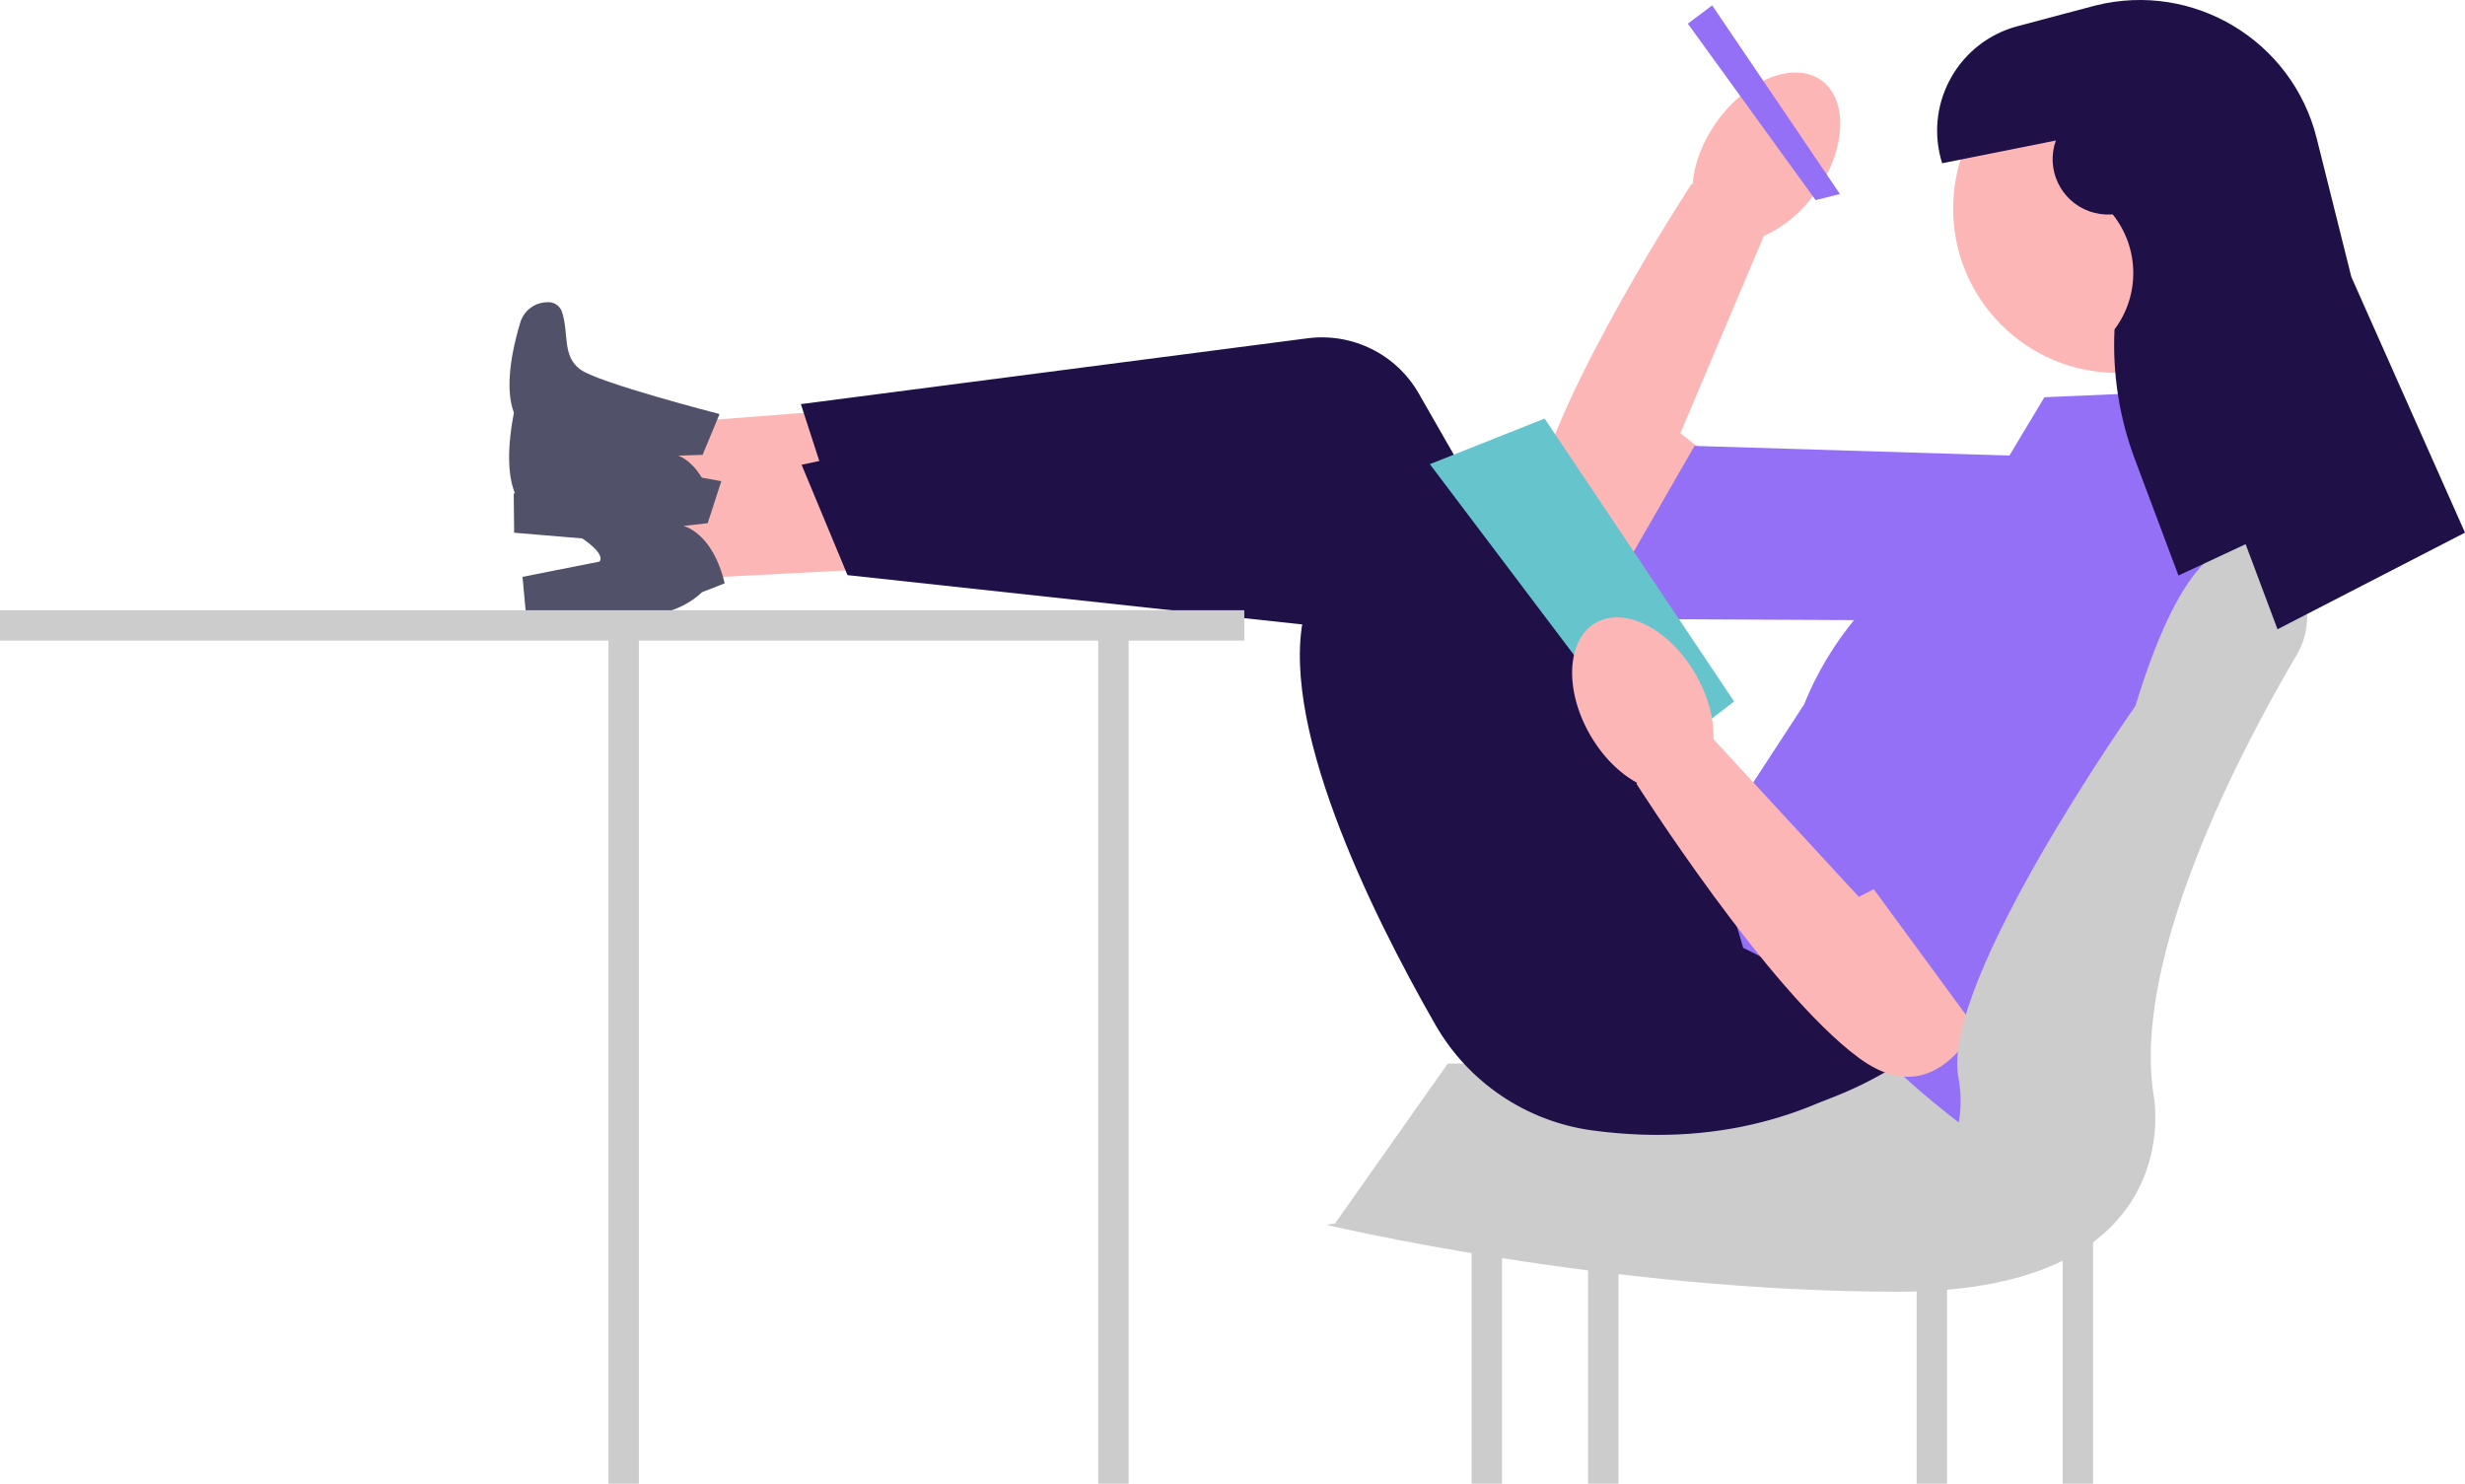
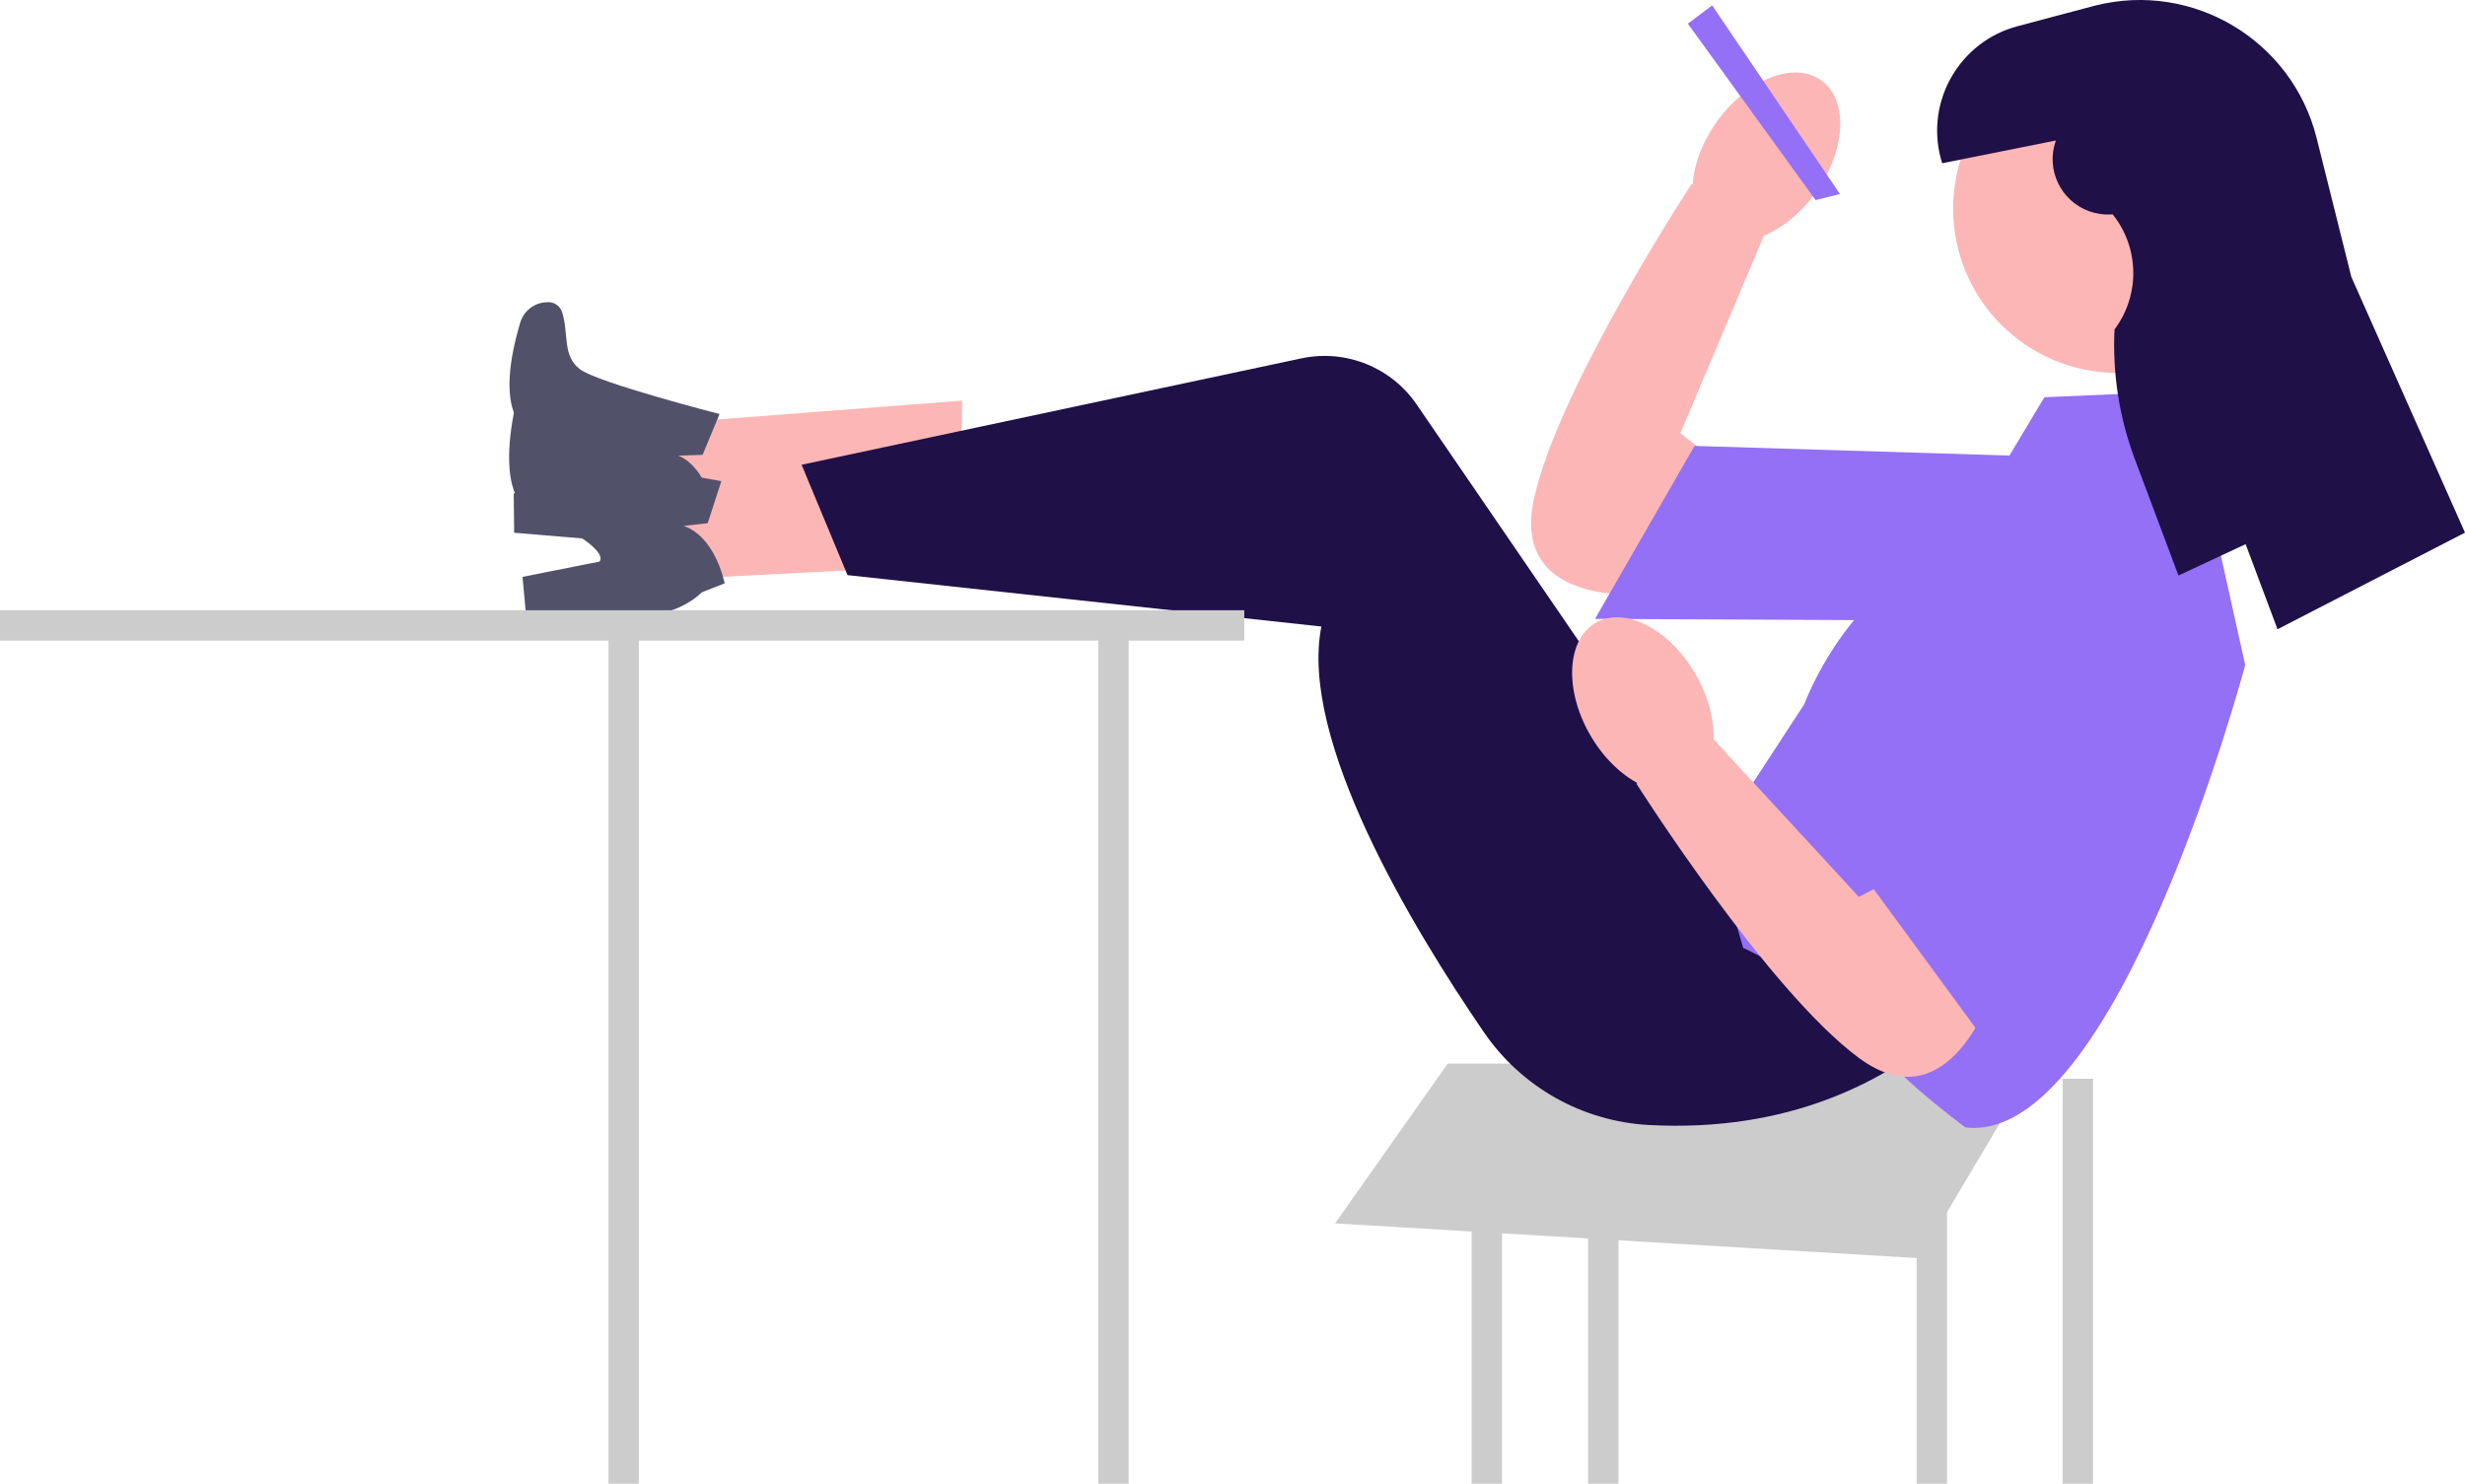
<svg xmlns="http://www.w3.org/2000/svg" id="uuid-15315b8c-53ce-4b00-94ad-80e8cd9fcdb5" viewBox="0 0 409.69 246.588">
  <defs>
    <style>.uuid-3addbf39-7af2-4511-8637-b0fa808378f0{fill:#66c4cd;}.uuid-ce1c8cf9-6a87-41dc-b7e1-8579800b9db5{fill:#fdb6b6;}.uuid-19ccdee2-e267-4ea0-ae5c-13da9c6edb30{fill:#9470f6;}.uuid-e9ef64fa-7aeb-410d-b1fb-0a4326321dd9{fill:#ccc;}.uuid-6d2b1fa3-c2c7-4ded-991d-6bed47452c3d{fill:#1f1048;}.uuid-275ea5af-7599-408b-ae74-bc51852e5889{fill:#51516a;}</style>
  </defs>
  <path id="uuid-d6e7e0a2-f895-46ca-866d-1f96c5cc630d" class="uuid-ce1c8cf9-6a87-41dc-b7e1-8579800b9db5" d="M274.308,98.678s-23.323,2.805-19.389-15.635,26.24-52.5,26.24-52.5l12.658,7.1-14.532,34.348,6.256,4.936-11.233,21.751h0Z" />
  <path id="uuid-ff8dc612-ac46-40c5-b6ef-172fb19b7c26" class="uuid-19ccdee2-e267-4ea0-ae5c-13da9c6edb30" d="M350.738,76.225l-3.287,27.03-82.354-.4,16.54-28.746,69.101,2.116Z" />
  <ellipse id="uuid-5e84bfec-00be-4334-9951-57fbf4d0c2d5" class="uuid-ce1c8cf9-6a87-41dc-b7e1-8579800b9db5" cx="293.574" cy="26.09" rx="15.673" ry="10.111" transform="translate(101.473 249.615) rotate(-54.402)" />
  <rect id="uuid-9e06f58d-9c9d-4a04-9c74-5f7a075b4719" class="uuid-e9ef64fa-7aeb-410d-b1fb-0a4326321dd9" x="342.819" y="179.281" width="5.056" height="67.307" />
  <rect id="uuid-2d1533d0-ba22-4703-a525-3a3ed07d97e0" class="uuid-e9ef64fa-7aeb-410d-b1fb-0a4326321dd9" x="318.549" y="179.281" width="5.056" height="67.307" />
  <rect id="uuid-09da489a-6186-4b21-bfcf-9381b32fca6a" class="uuid-e9ef64fa-7aeb-410d-b1fb-0a4326321dd9" x="182.534" y="105.458" width="5.056" height="141.129" />
  <rect id="uuid-26d20773-81e2-497d-870d-7cc6f51af64e" class="uuid-e9ef64fa-7aeb-410d-b1fb-0a4326321dd9" x="263.941" y="179.281" width="5.056" height="67.307" />
  <rect id="uuid-a814bae5-b7ee-4646-bc0e-3609bccd69f0" class="uuid-e9ef64fa-7aeb-410d-b1fb-0a4326321dd9" x="244.591" y="179.281" width="5.056" height="67.307" />
  <path id="uuid-a1089b9a-6021-4a3a-9185-bd017dcc65d0" class="uuid-e9ef64fa-7aeb-410d-b1fb-0a4326321dd9" d="M338.269,176.753h-97.643l-18.731,26.568,97.16,5.792,19.214-32.36Z" />
  <path id="uuid-2f50c8a1-3225-4bc3-8426-eb93916eb1dd" class="uuid-ce1c8cf9-6a87-41dc-b7e1-8579800b9db5" d="M159.475,85.852l.444-19.268-58.931,4.533-.3,13.056,58.787,1.679Z" />
  <path id="uuid-80366c36-e77c-46a4-b02a-7602c3038535" class="uuid-275ea5af-7599-408b-ae74-bc51852e5889" d="M119.591,68.815l-2.818,6.781-4.048,.129s4.739,1.451,6.056,10.064l-3.889,1.166s-3.735,3.485-10.717,3.147l-18.721-1.566-.072-6.526,12.939-1.5s2.883-1.9-11.389-9.695c0,0-4.728-2.891-.476-17.168,.572-1.972,2.348-3.351,4.4-3.416,1.195-.144,2.311,.62,2.611,1.785,1.076,3.572-.013,7.132,2.943,9.362s23.185,7.433,23.185,7.433h0l-.004,.004Z" />
-   <path id="uuid-1b34365c-67ac-43e7-9684-f187c03732a9" class="uuid-6d2b1fa3-c2c7-4ded-991d-6bed47452c3d" d="M330.961,159.513s-20.333,34.583-66.344,28.351c-10.95-1.491-20.585-7.989-26.07-17.583-10.607-18.535-26.715-50.99-21.493-69.368l-77.817-14.852-6.131-18.9,84.218-10.94c7.449-.968,14.746,2.655,18.479,9.174l41.025,71.645,12.23,1.335,41.9,21.136,.003,.002Z" />
  <path id="uuid-0c882a78-10db-4800-bf3b-53ac941aab92" class="uuid-ce1c8cf9-6a87-41dc-b7e1-8579800b9db5" d="M161.01,93.739l-1.108-19.241-58.376,9.259,.75,13.038,58.734-3.056Z" />
  <path id="uuid-1cb79a8b-8dc6-4ad3-bc95-aa0f73ef3c35" class="uuid-275ea5af-7599-408b-ae74-bc51852e5889" d="M119.885,79.966l-2.264,6.986-4.024,.454s4.841,1.065,6.846,9.544l-3.783,1.475s-3.443,3.774-10.43,4l-18.786-.055-.6-6.5,12.777-2.531s2.721-2.123-12.132-8.747c0,0-4.945-2.5-1.855-17.074,.411-2.01,2.069-3.528,4.108-3.759,1.179-.239,2.353,.432,2.746,1.569,1.359,3.474,.561,7.11,3.687,9.095s23.708,5.544,23.708,5.544l.002-.001Z" />
  <path id="uuid-5e9c289a-5100-4aa0-be76-b8e8b080caaa" class="uuid-6d2b1fa3-c2c7-4ded-991d-6bed47452c3d" d="M337.867,153.368s-17.485,36.107-63.848,33.6c-11.035-.605-21.161-6.306-27.4-15.428-12.064-17.622-30.73-48.676-27-67.414l-78.76-8.543-7.632-18.344,83.065-17.68c7.347-1.564,14.912,1.46,19.157,7.657l46.656,68.112,12.3,.347,43.468,17.7h0l-.006-.007Z" />
  <path id="uuid-36a03c28-0c2d-4d68-9d0e-3f57bb99b8b0" class="uuid-19ccdee2-e267-4ea0-ae5c-13da9c6edb30" d="M284.568,.896l-4.045,3.034,21.237,29.327,4.045-1.011L284.568,.896Z" />
  <path id="uuid-21582b34-8152-4a2a-8128-6e7242123114" class="uuid-19ccdee2-e267-4ea0-ae5c-13da9c6edb30" d="M339.785,66.019l23.259-1.011,10.113,45.507s-21.237,79.89-46.518,76.856c0,0-15.675-11.63-15.675-15.675s-21.237-14.158-21.237-14.158l-5.056-17.192,15.169-23.259c4.986-12.35,14.346-22.43,26.293-28.315l13.652-22.753h0Z" />
  <path id="uuid-0116f1fc-e4be-45d7-bfe4-d5d718db2505" class="uuid-e9ef64fa-7aeb-410d-b1fb-0a4326321dd9" d="M206.804,101.414H0v5.056H101.126V246.588h5.056V106.47h100.622v-5.056Z" />
  <circle id="uuid-b22e6652-6090-4f6a-a16a-22087968a5e7" class="uuid-ce1c8cf9-6a87-41dc-b7e1-8579800b9db5" cx="351.921" cy="34.67" r="27.304" />
-   <path id="uuid-53d25dea-1ef1-480f-91be-348ffb9da480" class="uuid-3addbf39-7af2-4511-8637-b0fa808378f0" d="M256.718,69.559l-19.071,7.584,37.42,49.552,13.146-10.113-31.495-47.023Z" />
  <path id="uuid-1814a92f-3b79-427f-a981-a73fbe80b5e8" class="uuid-ce1c8cf9-6a87-41dc-b7e1-8579800b9db5" d="M331.19,164.617s-7.079,22.4-22.248,11.2-36.97-45.583-36.97-45.583l11.693-8.6,25.282,27.424,7.079-3.659,15.169,19.214-.005,.004Z" />
  <path id="uuid-83131e11-fcaf-41ab-acaa-e5878fe5e15b" class="uuid-19ccdee2-e267-4ea0-ae5c-13da9c6edb30" d="M342.314,85.739l23.259,14.158-34.383,74.831-22.248-30.338,33.372-58.651Z" />
  <ellipse id="uuid-307c6e94-6dfb-40fe-af53-16e9c83c8dae" class="uuid-ce1c8cf9-6a87-41dc-b7e1-8579800b9db5" cx="273.044" cy="117.088" rx="10.113" ry="15.675" transform="translate(-21.963 152.209) rotate(-30)" />
-   <path id="uuid-22b39066-e73c-44fa-9848-2f78b6c58337" class="uuid-e9ef64fa-7aeb-410d-b1fb-0a4326321dd9" d="M354.907,117.34c7.007-22.973,14.528-30.243,22.434-25.691,5.972,3.594,7.9,11.349,4.306,17.322l-.006,.011c-8.99,15.247-27.514,50.181-23.655,73.335,0,0,6.068,32.361-42.473,32.361s-95.059-11.124-95.059-11.124l25.282-4.045,57.493,4.107c13.136,.938,24.207-10.3,22.452-23.353-.058-.431-.127-.866-.207-1.307-2.883-15.852,29.43-61.614,29.43-61.614h0l.003-.001Z" />
  <path id="uuid-17b980bf-74f0-4054-aa56-83273c4dd14c" class="uuid-6d2b1fa3-c2c7-4ded-991d-6bed47452c3d" d="M341.69,23.351c-1.711,4.791,.785,10.061,5.576,11.773,1.189,.425,2.453,.6,3.712,.516l.158-.011h0c4.449,5.56,4.572,13.425,.3,19.122h0c-.351,7.342,.799,14.679,3.38,21.561l7.251,19.337,11.163-5.21,5.3,14.14,31.16-16.057-18.89-42.5-5.765-23.059c-4.056-16.235-20.506-26.108-36.741-22.052-.147,.037-.293,.074-.439,.113l-12.539,3.331c-9.591,2.548-15.301,12.389-12.754,21.98,.071,.267,.148,.533,.232,.797h0l18.89-3.778" />
</svg>